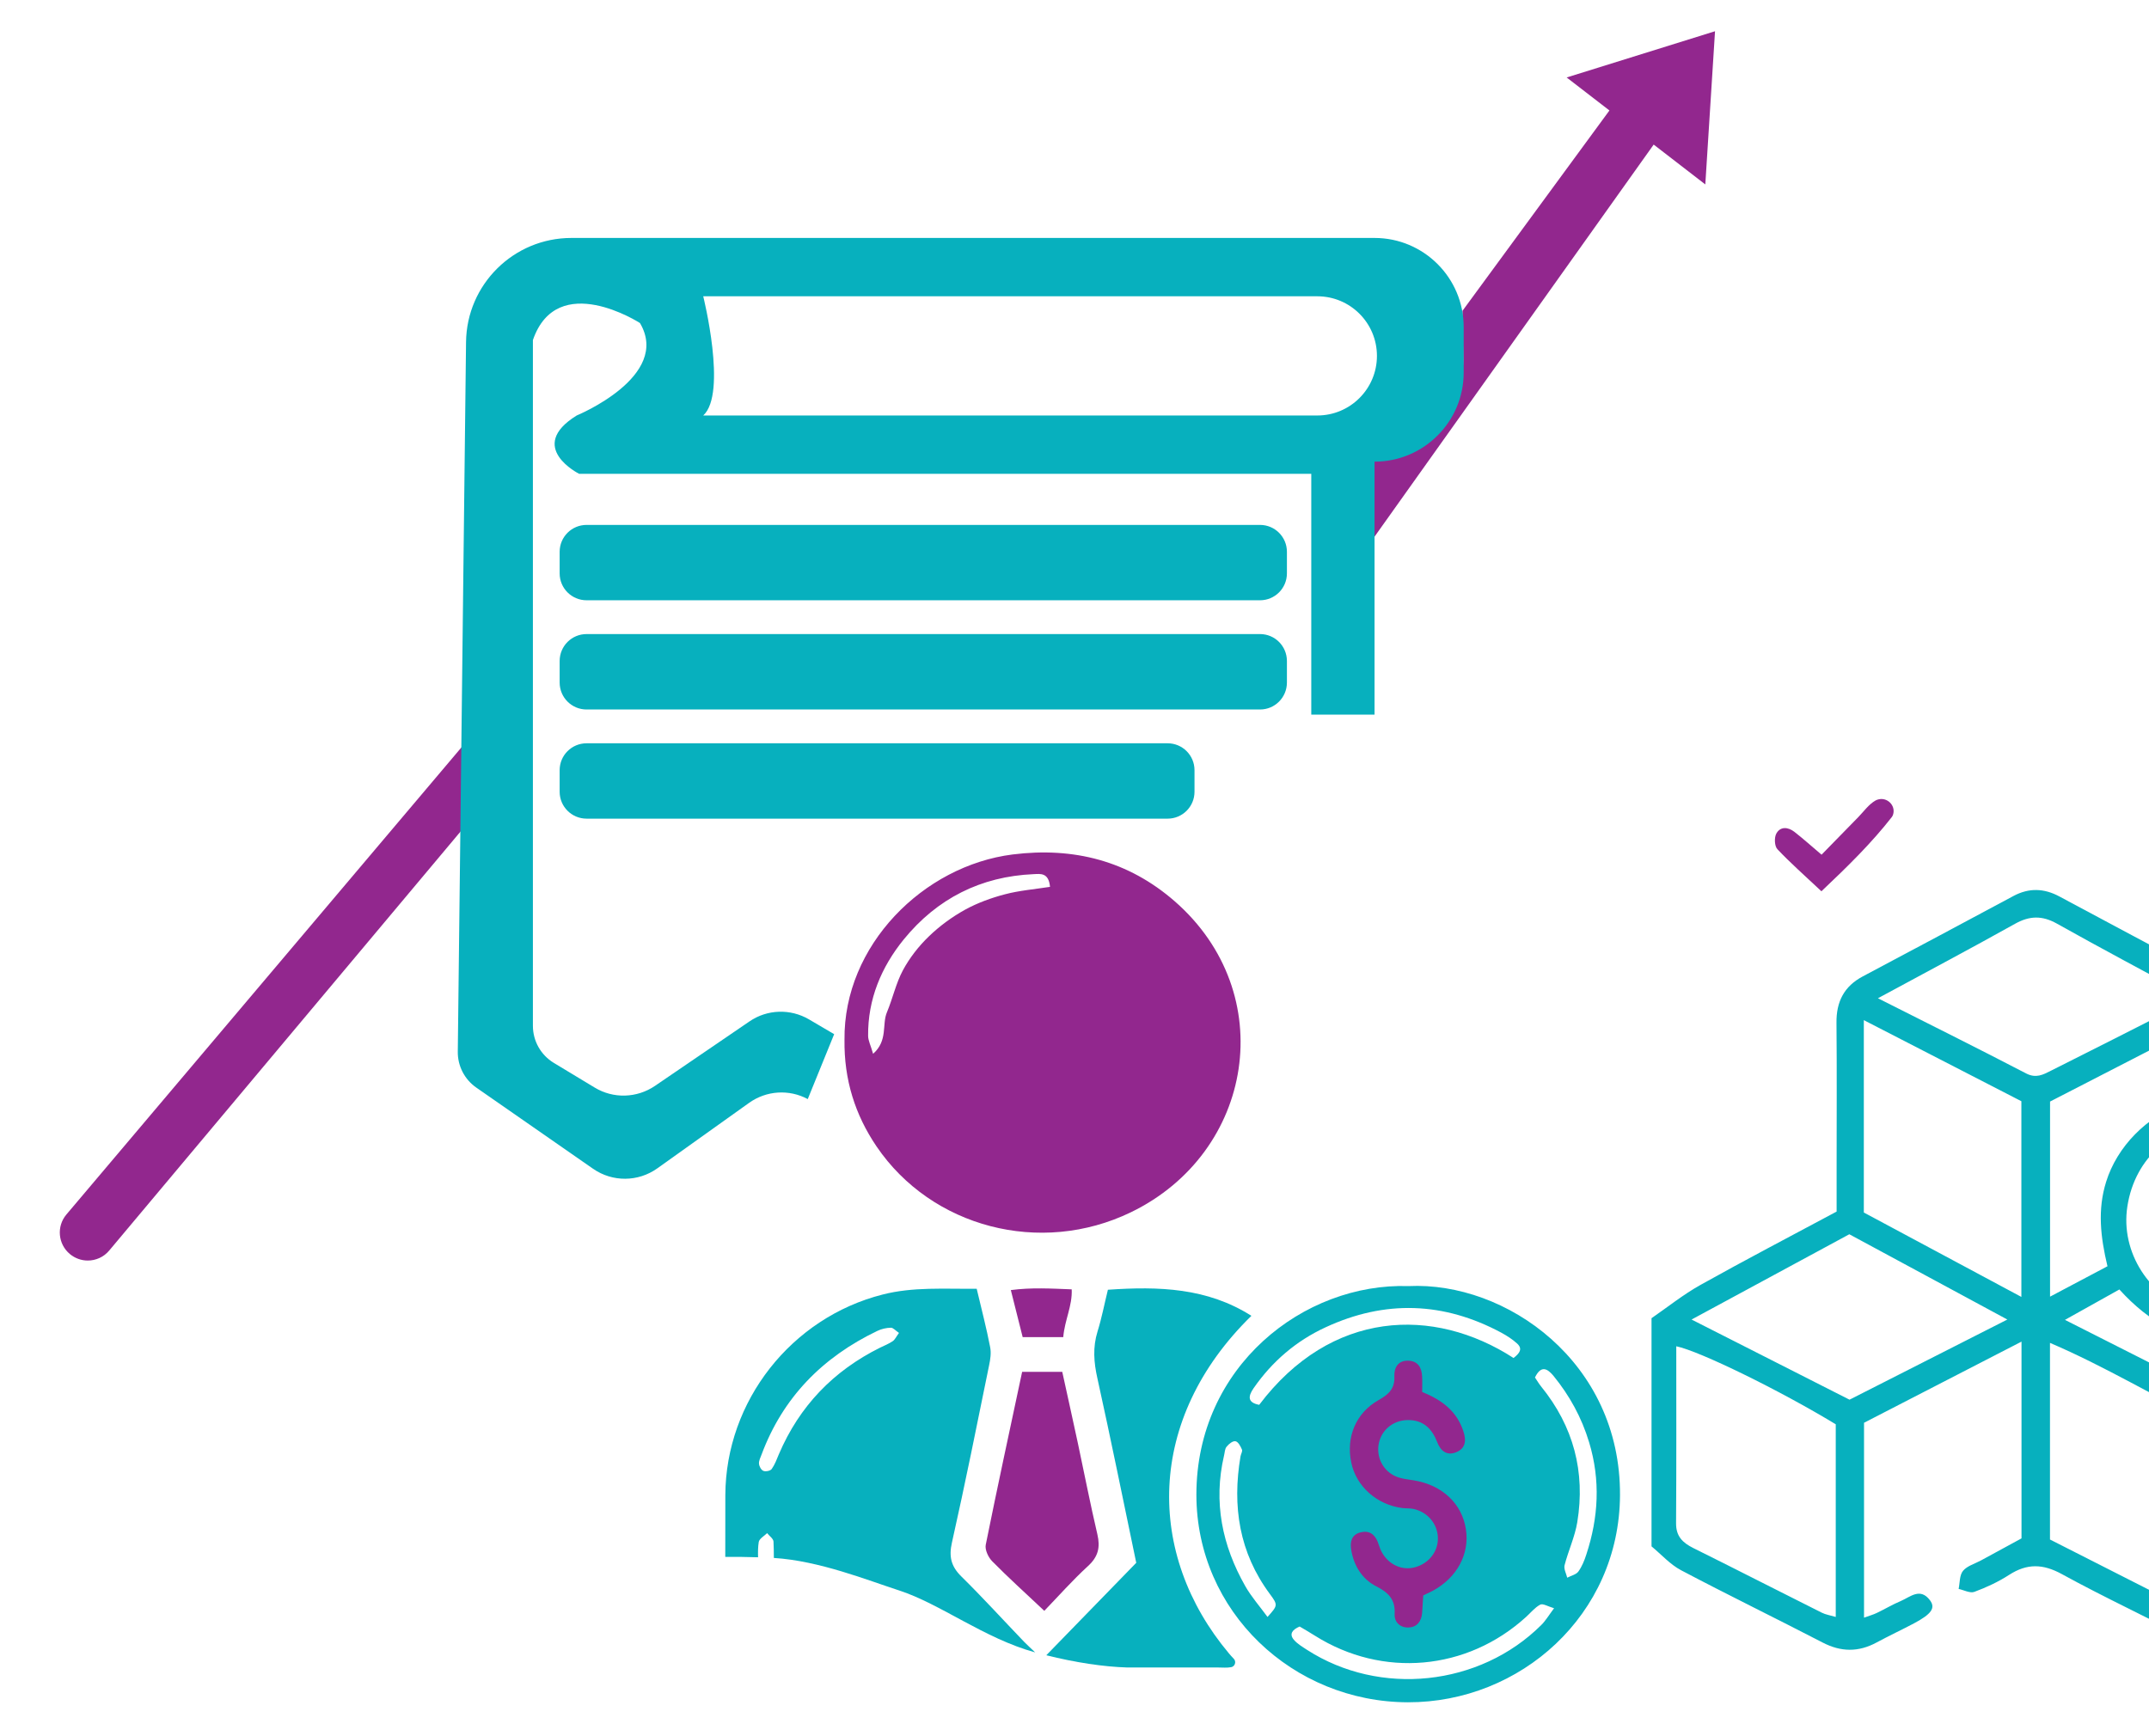
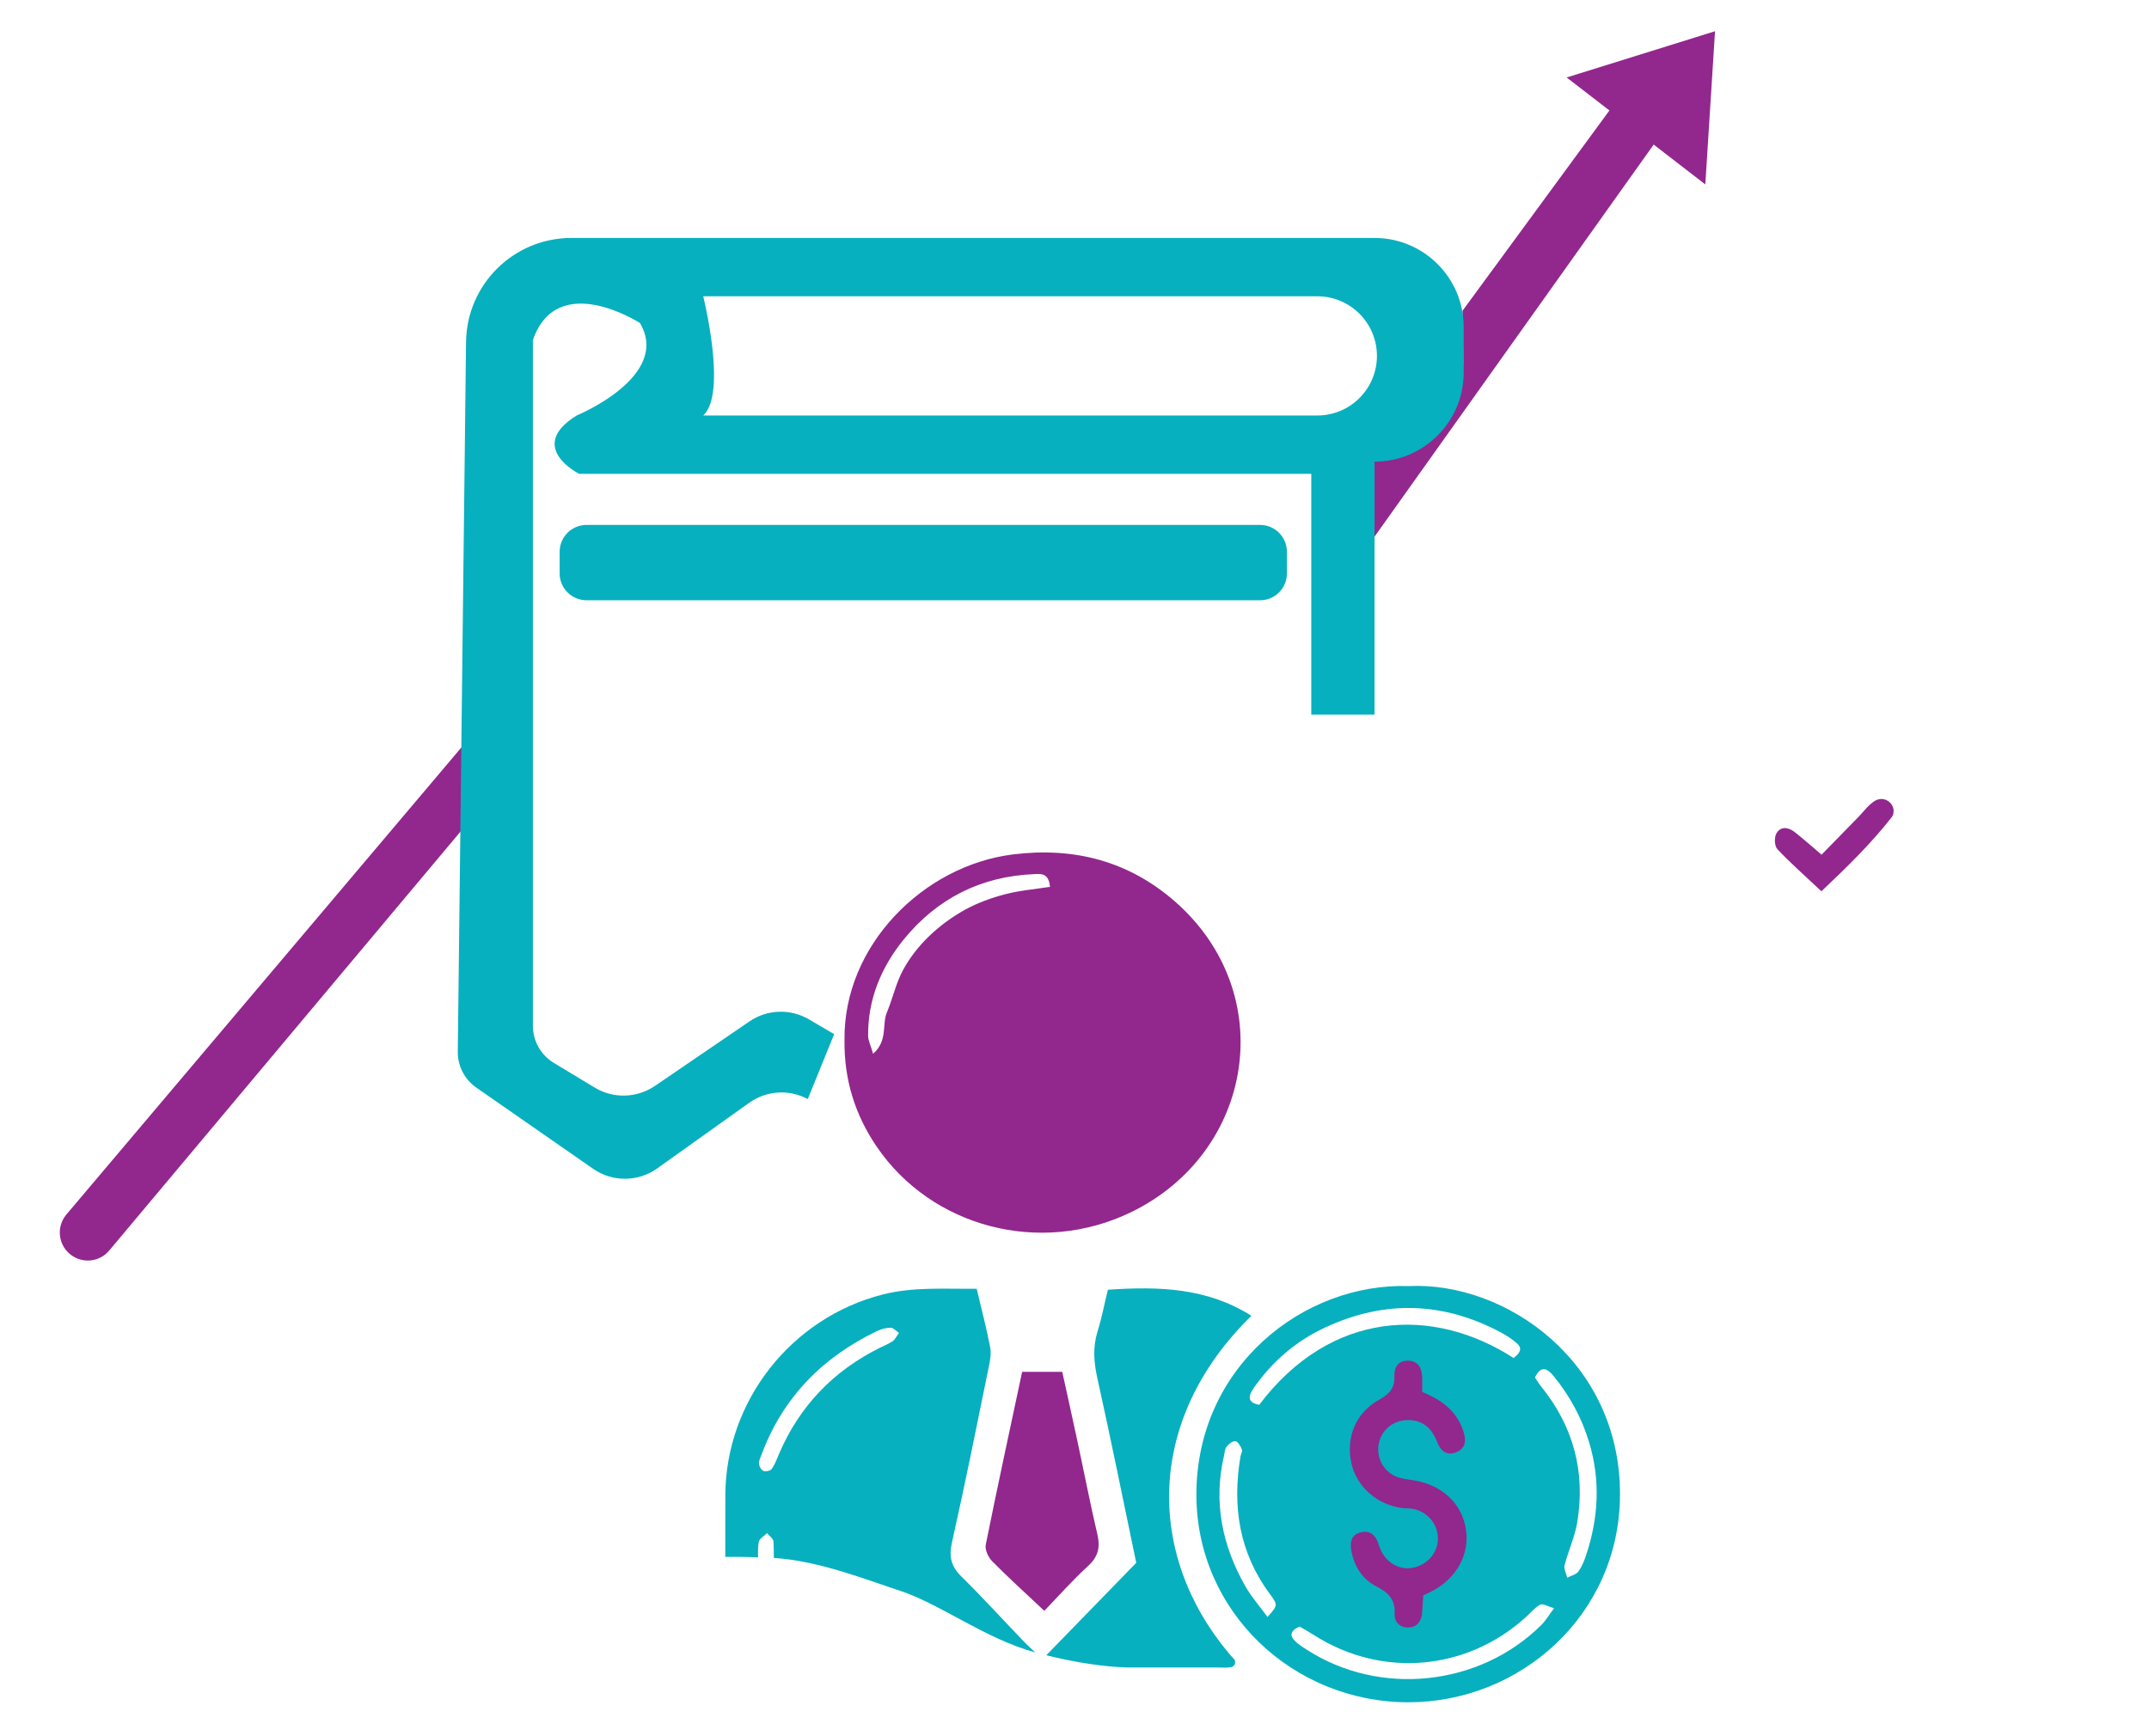
<svg xmlns="http://www.w3.org/2000/svg" xmlns:xlink="http://www.w3.org/1999/xlink" preserveAspectRatio="xMidYMid meet" width="323" height="261" viewBox="0 0 323 261" style="width:100%;height:100%">
  <defs>
    <animate repeatCount="indefinite" dur="8.008s" begin="0s" xlink:href="#_R_G_L_6_G" fill="freeze" attributeName="opacity" from="0" to="1" keyTimes="0;0.467;0.55;1" values="0;0;1;1" keySplines="0.167 0.167 0.833 0.833;0.167 0.167 0.833 0.833;0 0 0 0" calcMode="spline" />
    <animate repeatCount="indefinite" dur="8.008s" begin="0s" xlink:href="#_R_G_L_6_G_M" fill="freeze" attributeName="opacity" from="0" to="1" keyTimes="0;0.3;0.3;1" values="0;0;1;1" keySplines="0 0 0 0;0 0 0 0;0 0 0 0" calcMode="spline" />
    <animate repeatCount="indefinite" dur="8.008s" begin="0s" xlink:href="#_R_G_L_5_G" fill="freeze" attributeName="opacity" from="0" to="1" keyTimes="0;0.467;0.55;0.633;0.717;1" values="0;0;1;0;1;1" keySplines="0.167 0.167 0.833 0.833;0.167 0.167 0.833 0.833;0.167 0.167 0.833 0.833;0.167 0.167 0.833 0.833;0 0 0 0" calcMode="spline" />
    <animate repeatCount="indefinite" dur="8.008s" begin="0s" xlink:href="#_R_G_L_5_G_M" fill="freeze" attributeName="opacity" from="0" to="1" keyTimes="0;0.3;0.3;1" values="0;0;1;1" keySplines="0 0 0 0;0 0 0 0;0 0 0 0" calcMode="spline" />
    <animate repeatCount="indefinite" dur="8.008s" begin="0s" xlink:href="#_R_G_L_4_G" fill="freeze" attributeName="opacity" from="0" to="1" keyTimes="0;0.083;0.167;0.25;0.333;0.417;1" values="0;1;0;1;0.02;1;1" keySplines="0.167 0.167 0.833 0.833;0.167 0.167 0.833 0.833;0.167 0.167 0.833 0.833;0.167 0.167 0.833 0.833;0.167 0.167 0.833 0.833;0 0 0 0" calcMode="spline" />
    <animate repeatCount="indefinite" dur="8.008s" begin="0s" xlink:href="#_R_G_L_3_G" fill="freeze" attributeName="opacity" from="0" to="1" keyTimes="0;0.083;0.167;0.25;0.333;0.417;1" values="0;1;0;1;0.02;1;1" keySplines="0.167 0.167 0.833 0.833;0.167 0.167 0.833 0.833;0.167 0.167 0.833 0.833;0.167 0.167 0.833 0.833;0.167 0.167 0.833 0.833;0 0 0 0" calcMode="spline" />
    <animate repeatCount="indefinite" dur="8.008s" begin="0s" xlink:href="#_R_G_L_2_G" fill="freeze" attributeName="opacity" from="0" to="1" keyTimes="0;0.083;1" values="0;1;1" keySplines="0.167 0.167 0.833 0.833;0 0 0 0" calcMode="spline" />
    <animate repeatCount="indefinite" dur="8.008s" begin="0s" xlink:href="#_R_G_L_1_G" fill="freeze" attributeName="opacity" from="0" to="1" keyTimes="0;0.292;0.375;1" values="0;0;1;1" keySplines="0.167 0.167 0.833 0.833;0.167 0.167 0.833 0.833;0 0 0 0" calcMode="spline" />
    <animateTransform repeatCount="indefinite" dur="8.008s" begin="0s" xlink:href="#_R_G_L_1_G" fill="freeze" attributeName="transform" from="0 0" to="1 1" type="scale" additive="sum" keyTimes="0;0.292;0.375;1" values="0 0;0 0;1 1;1 1" keySplines="0.681 0.668 0 1;0.681 0.668 0 1;0 0 0 0" calcMode="spline" />
    <animateTransform repeatCount="indefinite" dur="8.008s" begin="0s" xlink:href="#_R_G_L_1_G" fill="freeze" attributeName="transform" from="-58.02 -57.72" to="-58.02 -57.72" type="translate" additive="sum" keyTimes="0;1" values="-58.02 -57.72;-58.02 -57.72" keySplines="0 0 1 1" calcMode="spline" />
    <animate repeatCount="indefinite" dur="8.008s" begin="0s" xlink:href="#_R_G_L_0_G" fill="freeze" attributeName="opacity" from="0" to="1" keyTimes="0;0.367;0.375;0.458;0.542;0.625;0.708;1" values="0;0;1;0;1;0;1;1" keySplines="0.167 0.167 0.833 0.833;0.167 0.167 0.833 0.833;0.167 0.167 0.833 0.833;0.167 0.167 0.833 0.833;0.167 0.167 0.833 0.833;0.167 0.167 0.833 0.833;0 0 0 0" calcMode="spline" />
    <animate attributeType="XML" attributeName="opacity" dur="8s" from="0" to="1" xlink:href="#time_group" />
  </defs>
  <g id="_R_G">
    <g id="_R_G_L_6_G_M">
      <g id="_R_G_L_6_G" transform=" translate(176.309, 191.627) translate(-67.549, -64.571)">
        <path id="_R_G_L_6_G_D_0_P_0" fill="#07b0be" fill-opacity="1" fill-rule="nonzero" d=" M45.16 119.76 C42.01,116.48 38.96,113.12 35.73,109.94 C34.18,108.41 33.84,106.96 34.32,104.84 C36.31,95.99 38.09,87.1 39.9,78.22 C40.09,77.33 40.24,76.34 40.06,75.46 C39.52,72.66 38.8,69.89 38.04,66.69 C33.12,66.74 28.5,66.38 23.9,67.56 C10.19,71.04 0.32,83.57 0.26,97.71 C0.25,100.8 0.25,103.91 0.25,107 C1.73,106.99 3.4,107 5.18,107.06 C5.16,106.28 5.16,105.51 5.28,104.77 C5.36,104.27 6.09,103.87 6.54,103.43 C6.87,103.85 7.49,104.27 7.5,104.71 C7.54,105.52 7.55,106.33 7.55,107.16 C14.38,107.58 21.72,110.54 26.36,112.04 C32.55,114.04 39.24,119.29 46.83,121.36 C46.23,120.8 45.69,120.29 45.16,119.76z  M25.42 74.57 C24.83,74.97 24.15,75.24 23.51,75.55 C16.48,79.04 11.39,84.35 8.31,91.56 C7.99,92.33 7.7,93.13 7.22,93.8 C7.02,94.07 6.32,94.21 5.98,94.07 C5.65,93.95 5.35,93.39 5.32,92.99 C5.28,92.55 5.54,92.07 5.7,91.63 C8.91,83.01 14.89,76.97 23.1,73.03 C23.72,72.73 24.46,72.56 25.14,72.55 C25.49,72.54 25.85,72.99 26.36,73.33 C25.95,73.88 25.77,74.33 25.42,74.57z  M79.33 70.76 C72.69,66.54 65.43,66.31 57.76,66.84 C57.23,69 56.83,71.1 56.2,73.12 C55.47,75.49 55.64,77.75 56.18,80.15 C58.21,89.33 60.07,98.56 62.02,107.89 C57.54,112.51 53.09,117.08 48.5,121.79 C52.83,122.87 57.06,123.52 60.7,123.63 C60.7,123.63 74.37,123.63 74.37,123.63 C74.99,123.63 75.67,123.7 76.29,123.58 C76.86,123.47 77.09,122.76 76.69,122.33 C76.42,122.05 76.16,121.76 75.96,121.52 C63.46,106.63 63.44,86.29 79.33,70.76z " />
        <path id="_R_G_L_6_G_D_1_P_0" fill="#92278e" fill-opacity="1" fill-rule="nonzero" d=" M67.78 8.42 C60.84,2.38 52.65,0.25 43.45,1.4 C30.02,3.09 18.01,15.08 18.17,29.27 C18.09,35.25 19.76,40.54 22.99,45.3 C31.25,57.46 47.61,61.78 61.22,55.19 C79.73,46.23 83.68,22.28 67.78,8.42z  M42.28 7.39 C40.22,7.93 38.16,8.68 36.3,9.7 C34.33,10.79 32.46,12.16 30.85,13.72 C29.32,15.19 27.95,16.95 26.95,18.81 C25.9,20.77 25.42,23.04 24.55,25.12 C23.77,26.95 24.73,29.37 22.47,31.37 C22.11,30.1 21.72,29.38 21.72,28.66 C21.67,23.17 23.7,18.33 27.08,14.17 C32.08,8.04 38.64,4.7 46.61,4.36 C47.61,4.32 48.86,4.09 49.06,6.27 C46.68,6.64 44.43,6.82 42.28,7.39z " />
        <path id="_R_G_L_6_G_D_2_P_0" fill="#07b0be" fill-opacity="1" fill-rule="nonzero" d=" M102.94 66.29 C87.2,65.78 71.06,78.36 71.06,97.65 C71.07,115.25 85.58,128.82 102.86,128.86 C119.73,128.89 134.63,115.76 134.73,97.74 C134.85,77.69 117.59,65.58 102.94,66.29z  M81.75 116.03 C80.6,114.45 79.34,113.03 78.42,111.42 C74.93,105.29 73.59,98.77 75.21,91.79 C75.33,91.34 75.32,90.77 75.6,90.44 C75.92,90.03 76.54,89.53 76.94,89.62 C77.34,89.69 77.7,90.37 77.91,90.87 C78.02,91.13 77.75,91.54 77.69,91.89 C76.43,99.38 77.48,106.36 82.12,112.6 C83.35,114.26 83.28,114.32 81.75,116.03z  M80.5 84.14 C78.76,83.81 78.79,82.9 79.66,81.64 C82.45,77.62 86.05,74.53 90.47,72.49 C99.41,68.34 108.25,68.65 116.92,73.31 C117.76,73.77 118.58,74.3 119.27,74.93 C120.13,75.72 119.65,76.39 118.73,77.1 C106.7,69.31 91.3,69.85 80.5,84.14z  M122.89 117.25 C113.63,126.46 98.63,128.03 87.68,120.97 C86.98,120.51 86.23,120.07 85.71,119.46 C84.97,118.59 85.49,117.93 86.58,117.47 C87.29,117.89 88.09,118.35 88.88,118.85 C99.02,125.24 111.72,124.12 120.6,116.04 C121.31,115.4 121.93,114.61 122.74,114.18 C123.14,113.97 123.89,114.45 124.82,114.72 C124.02,115.79 123.54,116.61 122.89,117.25z  M128.46 109.22 C128.12,109.67 127.37,109.82 126.8,110.13 C126.64,109.5 126.26,108.81 126.4,108.25 C126.96,106.08 127.95,103.98 128.31,101.78 C129.55,94.22 127.74,87.38 122.88,81.39 C122.52,80.94 122.23,80.44 121.95,80.03 C122.88,78.11 123.84,78.72 124.72,79.77 C127.16,82.76 128.97,86.06 130.09,89.78 C131.81,95.47 131.5,101.07 129.67,106.64 C129.38,107.55 129.01,108.46 128.46,109.22z " />
        <path id="_R_G_L_6_G_D_3_P_0" fill="#92278e" fill-opacity="1" fill-rule="nonzero" d=" M48.2 115.11 C45.37,112.44 42.79,110.12 40.36,107.65 C39.78,107.06 39.25,105.92 39.4,105.18 C41.14,96.54 43.01,87.92 44.87,79.18 C44.87,79.18 50.9,79.18 50.9,79.18 C51.69,82.79 52.49,86.38 53.26,89.97 C54.23,94.52 55.12,99.09 56.18,103.62 C56.63,105.56 56.31,106.96 54.79,108.36 C52.42,110.53 50.28,112.96 48.2,115.11z " />
-         <path id="_R_G_L_6_G_D_4_P_0" fill="#92278e" fill-opacity="1" fill-rule="nonzero" d=" M51.05 73.96 C51.05,73.96 44.95,73.96 44.95,73.96 C44.4,71.77 43.83,69.53 43.17,66.89 C46.29,66.48 49.19,66.66 52.32,66.78 C52.43,69.27 51.27,71.37 51.05,73.96z " />
      </g>
    </g>
    <g id="_R_G_L_5_G_M">
      <g id="_R_G_L_5_G" transform=" translate(211.605, 224.623) translate(-9.557, -20.344)">
        <path id="_R_G_L_5_G_D_0_P_0" fill="#92278e" fill-opacity="1" fill-rule="nonzero" d=" M11.71 4.99 C14.75,6.21 16.91,7.91 17.89,10.86 C18.37,12.28 18.25,13.48 16.78,14.06 C15.41,14.6 14.47,13.83 13.99,12.57 C13.18,10.49 11.87,9.17 9.5,9.21 C7.24,9.25 5.44,10.82 5.14,13.01 C4.85,15.2 6.15,17.25 8.28,17.87 C8.98,18.08 9.72,18.15 10.44,18.27 C14.72,18.97 17.68,21.75 18.28,25.61 C18.86,29.36 16.94,32.92 13.27,34.89 C12.87,35.1 12.45,35.29 11.87,35.57 C11.82,36.41 11.76,37.3 11.7,38.2 C11.6,39.46 10.93,40.35 9.67,40.39 C8.42,40.44 7.5,39.62 7.57,38.34 C7.69,36.17 6.62,35.13 4.8,34.2 C2.68,33.11 1.44,31.12 1.04,28.72 C0.85,27.55 1.06,26.46 2.41,26.1 C3.67,25.76 4.54,26.32 5.02,27.5 C5.23,28.01 5.36,28.56 5.62,29.03 C6.67,30.98 8.73,31.89 10.69,31.32 C12.78,30.72 14.15,28.9 14.07,26.84 C13.99,24.78 12.5,23.02 10.4,22.57 C9.87,22.46 9.31,22.5 8.76,22.44 C4.92,21.96 1.79,19.19 1.05,15.6 C0.25,11.77 1.72,8.15 5.16,6.2 C6.67,5.35 7.61,4.49 7.53,2.65 C7.47,1.34 8.07,0.25 9.59,0.28 C11.06,0.31 11.64,1.31 11.7,2.66 C11.74,3.39 11.71,4.12 11.71,4.99z " />
      </g>
    </g>
    <g id="_R_G_L_4_G" transform=" translate(227.793, 42.626) translate(-30.231, -38.18)">
      <path id="_R_G_L_4_G_D_0_P_0" fill="#92278e" fill-opacity="1" fill-rule="nonzero" d=" M60.21 0.25 C60.21,0.25 37.91,7.2 37.91,7.2 C37.91,7.2 44.34,12.16 44.34,12.16 C44.34,12.16 22.26,42.27 22.26,42.27 C22.19,44.05 22.39,47.92 22.37,49.65 C22.19,63.43 8.61,64.24 8.63,65.11 C8.69,68.05 8.56,71.05 8.63,76.8 C8.63,76.8 50.99,17.29 50.99,17.29 C50.99,17.29 58.75,23.28 58.75,23.28 C58.75,23.28 60.21,0.25 60.21,0.25z " />
      <path id="_R_G_L_4_G_D_1_P_0" fill="#92278e" fill-opacity="1" fill-rule="nonzero" d="  " />
    </g>
    <g id="_R_G_L_3_G" transform=" translate(44.635, 147.509) translate(-36.405, -42.243)">
      <path id="_R_G_L_3_G_D_0_P_0" fill="#92278e" fill-opacity="1" fill-rule="nonzero" d=" M4.96 84.24 C4.01,84.24 3.05,83.91 2.27,83.26 C0.48,81.76 0.25,79.11 1.74,77.33 C1.74,77.33 61.62,6.51 61.62,6.51 C61.65,7.23 61.69,8.42 61.67,10.74 C61.65,14.36 61.9,17.36 61.69,18.91 C61.69,18.91 8.19,82.73 8.19,82.73 C7.36,83.73 6.16,84.24 4.96,84.24z " />
    </g>
    <g id="_R_G_L_2_G" transform=" translate(144.387, 106.755) translate(-75.86, -71.232)">
      <path id="_R_G_L_2_G_D_0_P_0" fill="#07b0be" fill-opacity="1" fill-rule="nonzero" d=" M138.07 0.25 C138.07,0.25 17.35,0.25 17.35,0.25 C8.68,0.25 1.62,7.23 1.52,15.9 C1.52,15.9 0.28,122.57 0.28,122.57 C0.25,124.72 1.29,126.75 3.06,127.98 C3.06,127.98 20.62,140.19 20.62,140.19 C23.53,142.21 27.38,142.18 30.26,140.13 C30.26,140.13 44.06,130.28 44.06,130.28 C46.66,128.42 50.08,128.2 52.88,129.71 C52.88,129.71 56.85,119.95 56.85,119.95 C56.85,119.95 53.07,117.73 53.07,117.73 C50.28,116.09 46.78,116.2 44.11,118.04 C44.11,118.04 29.91,127.73 29.91,127.73 C27.2,129.57 23.66,129.68 20.86,127.98 C20.86,127.98 14.7,124.26 14.7,124.26 C12.75,123.07 11.57,120.97 11.57,118.69 C11.57,118.69 11.57,15.6 11.57,15.6 C15.23,5 27.66,13.04 27.66,13.04 C32.41,21.08 18.15,26.94 18.15,26.94 C10.48,31.69 18.52,35.71 18.52,35.71 C18.52,35.71 128.56,35.71 128.56,35.71 C128.56,35.71 128.56,71.91 128.56,71.91 C128.56,71.91 138.07,71.91 138.07,71.91 C138.07,71.91 138.07,33.88 138.07,33.88 C141.77,33.88 145.12,32.38 147.54,29.95 C149.97,27.53 151.47,24.18 151.47,20.48 C151.47,20.48 151.47,13.65 151.47,13.65 C151.47,6.25 145.47,0.25 138.07,0.25z  M129.47 26.94 C129.47,26.94 37.17,26.94 37.17,26.94 C40.82,23.64 37.17,9.02 37.17,9.02 C37.17,9.02 129.47,9.02 129.47,9.02 C134.42,9.02 138.43,13.03 138.43,17.98 C138.43,22.93 134.42,26.94 129.47,26.94z " />
      <path id="_R_G_L_2_G_D_1_P_0" fill="#07b0be" fill-opacity="1" fill-rule="nonzero" d=" M120.86 54.72 C120.86,54.72 19.64,54.72 19.64,54.72 C17.4,54.72 15.59,52.91 15.59,50.68 C15.59,50.68 15.59,47.43 15.59,47.43 C15.59,45.2 17.4,43.39 19.64,43.39 C19.64,43.39 120.86,43.39 120.86,43.39 C123.09,43.39 124.9,45.2 124.9,47.43 C124.9,47.43 124.9,50.68 124.9,50.68 C124.9,52.91 123.09,54.72 120.86,54.72z " />
-       <path id="_R_G_L_2_G_D_2_P_0" fill="#07b0be" fill-opacity="1" fill-rule="nonzero" d=" M120.86 71.14 C120.86,71.14 19.64,71.14 19.64,71.14 C17.4,71.14 15.59,69.33 15.59,67.09 C15.59,67.09 15.59,63.85 15.59,63.85 C15.59,61.61 17.4,59.8 19.64,59.8 C19.64,59.8 120.86,59.8 120.86,59.8 C123.09,59.8 124.9,61.61 124.9,63.85 C124.9,63.85 124.9,67.09 124.9,67.09 C124.9,69.33 123.09,71.14 120.86,71.14z " />
-       <path id="_R_G_L_2_G_D_3_P_0" fill="#07b0be" fill-opacity="1" fill-rule="nonzero" d=" M106.97 87.55 C106.97,87.55 19.64,87.55 19.64,87.55 C17.4,87.55 15.59,85.74 15.59,83.51 C15.59,83.51 15.59,80.26 15.59,80.26 C15.59,78.03 17.4,76.22 19.64,76.22 C19.64,76.22 106.97,76.22 106.97,76.22 C109.2,76.22 111.01,78.03 111.01,80.26 C111.01,80.26 111.01,83.51 111.01,83.51 C111.01,85.74 109.2,87.55 106.97,87.55z " />
    </g>
    <g id="_R_G_L_1_G" transform=" translate(247.978, 133.204)">
-       <path id="_R_G_L_1_G_D_0_P_0" fill="#07b0be" fill-opacity="1" fill-rule="nonzero" d=" M0.25 64.97 C2.7,63.28 5.04,61.4 7.62,59.96 C14.29,56.23 21.07,52.69 28.07,48.94 C28.07,46.69 28.07,44.46 28.07,42.23 C28.07,35.01 28.12,27.79 28.05,20.58 C28.01,17.4 29.18,15.08 32.01,13.58 C39.57,9.57 47.12,5.53 54.66,1.49 C56.98,0.25 59.25,0.33 61.54,1.56 C68.83,5.45 76.09,9.37 83.41,13.19 C86.72,14.91 88.32,17.44 87.98,21.2 C87.87,22.54 87.99,23.9 87.91,25.25 C87.84,26.44 87.27,27.28 85.95,27.21 C84.65,27.14 84.15,26.26 84.12,25.08 C84.08,23.59 84.11,22.1 84.11,20.07 C75.85,24.32 68.04,28.34 60.15,32.4 C60.15,32.4 60.15,61.73 60.15,61.73 C63.13,60.16 65.94,58.67 68.78,57.16 C67.72,52.73 67.27,48.64 68.58,44.46 C71.87,33.91 86.24,26.32 98.28,36.39 C98.51,36.58 98.75,36.77 98.94,37 C99.71,37.95 100.58,39 99.48,40.16 C98.42,41.26 97.28,40.76 96.31,39.86 C93.17,36.93 89.48,35.86 85.18,35.91 C78.82,35.99 72.93,40.62 71.77,48.17 C70.7,55.12 75.17,61.88 81.74,63.91 C91.56,66.95 101.06,59 100.38,49.74 C100.29,48.54 100.12,47.29 100.35,46.15 C100.49,45.44 101.33,44.38 101.86,44.38 C102.53,44.38 103.75,45.24 103.8,45.8 C104.03,48.62 104.01,51.47 103.95,54.3 C103.94,55.16 103.53,56.01 103.36,56.63 C107.64,59.5 111.72,62.23 115.79,64.97 C115.79,64.97 115.79,99.27 115.79,99.27 C114.18,100.55 112.71,102.12 110.92,103.07 C104.17,106.66 97.28,109.98 90.51,113.54 C87.43,115.16 84.64,115.15 81.56,113.51 C75.07,110.06 68.38,106.99 61.94,103.45 C59.08,101.88 56.7,101.82 54.01,103.55 C52.39,104.6 50.59,105.44 48.77,106.11 C48.13,106.35 47.2,105.84 46.41,105.67 C46.6,104.75 46.53,103.6 47.07,102.95 C47.69,102.2 48.84,101.89 49.76,101.39 C51.85,100.25 53.94,99.12 55.86,98.07 C55.86,98.07 55.86,68.49 55.86,68.49 C47.68,72.71 39.86,76.74 32.19,80.69 C32.19,80.69 32.19,109.99 32.19,109.99 C33.01,109.69 33.57,109.54 34.09,109.29 C35.31,108.71 36.47,108.01 37.71,107.49 C39.14,106.88 40.62,105.42 42.09,107.36 C42.97,108.52 42.36,109.43 39.69,110.85 C37.84,111.83 35.93,112.72 34.08,113.72 C31.36,115.19 28.73,115.17 25.95,113.72 C18.89,110.06 11.74,106.58 4.71,102.87 C3.05,102 1.73,100.49 0.25,99.27 C0.25,99.27 0.25,64.97 0.25,64.97z  M83.89 110.3 C83.89,110.3 83.89,80.64 83.89,80.64 C75.94,76.82 68.47,72.24 60.14,68.68 C60.14,68.68 60.14,98.24 60.14,98.24 C67.88,102.17 75.6,106.09 83.89,110.3z  M27.94 80.92 C19.63,75.87 7.51,69.92 3.97,69.19 C3.97,78.09 4,86.94 3.94,95.78 C3.92,97.76 4.92,98.72 6.54,99.53 C12.99,102.73 19.4,106.02 25.84,109.24 C26.41,109.53 27.09,109.63 27.94,109.88 C27.94,109.88 27.94,80.92 27.94,80.92z  M88.14 110.33 C95.76,106.46 102.67,102.88 109.66,99.46 C111.61,98.51 112.12,97.14 112.1,95.15 C112.04,86.89 112.08,78.63 112.05,70.38 C112.05,69.88 111.82,69.39 111.65,68.73 C103.57,72.84 95.85,76.77 88.14,80.7 C88.14,80.7 88.14,110.33 88.14,110.33z  M55.84 61.77 C55.84,61.77 55.84,32.35 55.84,32.35 C47.92,28.27 40.15,24.27 32.16,20.16 C32.16,20.16 32.16,49.08 32.16,49.08 C40.08,53.32 47.87,57.49 55.84,61.77z  M30.01 77.22 C37.62,73.35 45.38,69.41 53.73,65.17 C45.37,60.65 37.75,56.54 29.98,52.35 C22.18,56.56 14.47,60.73 6.27,65.17 C14.54,69.37 22.14,73.23 30.01,77.22z  M34.28 16.87 C42.14,20.84 49.38,24.44 56.55,28.17 C58.05,28.95 59.11,28.36 60.31,27.75 C66.48,24.64 72.65,21.54 78.8,18.4 C79.62,17.98 80.33,17.35 81.35,16.63 C74.36,12.84 67.72,9.32 61.18,5.65 C58.96,4.41 57.07,4.45 54.86,5.69 C48.32,9.35 41.68,12.86 34.28,16.87z  M62.39 65.22 C70.73,69.44 78.54,73.39 86.19,77.26 C94.04,73.22 101.57,69.35 109.69,65.17 C106.6,63.46 104.04,62.03 101.53,60.64 C91.57,71.74 79.55,70.61 70.57,60.65 C68.05,62.06 65.49,63.49 62.39,65.22z " />
-     </g>
+       </g>
    <g id="_R_G_L_0_G" transform=" translate(275.773, 126.91) translate(-9.369, -7.328)">
      <path id="_R_G_L_0_G_D_0_P_0" fill="#92278e" fill-opacity="1" fill-rule="nonzero" d=" M7.36 14.41 C4.8,12 2.67,10.13 0.74,8.08 C0.31,7.63 0.25,6.34 0.58,5.74 C1.18,4.63 2.34,4.74 3.28,5.46 C4.58,6.47 5.8,7.57 7.38,8.91 C9.22,7.04 11.05,5.15 12.9,3.26 C13.73,2.41 14.46,1.36 15.46,0.78 C15.6,0.7 15.75,0.64 15.91,0.6 C17.22,0.25 18.49,1.45 18.16,2.77 C18.12,2.95 18.05,3.11 17.95,3.24 C14.92,7.12 11.42,10.57 7.36,14.41z " />
    </g>
  </g>
  <g id="time_group" />
</svg>